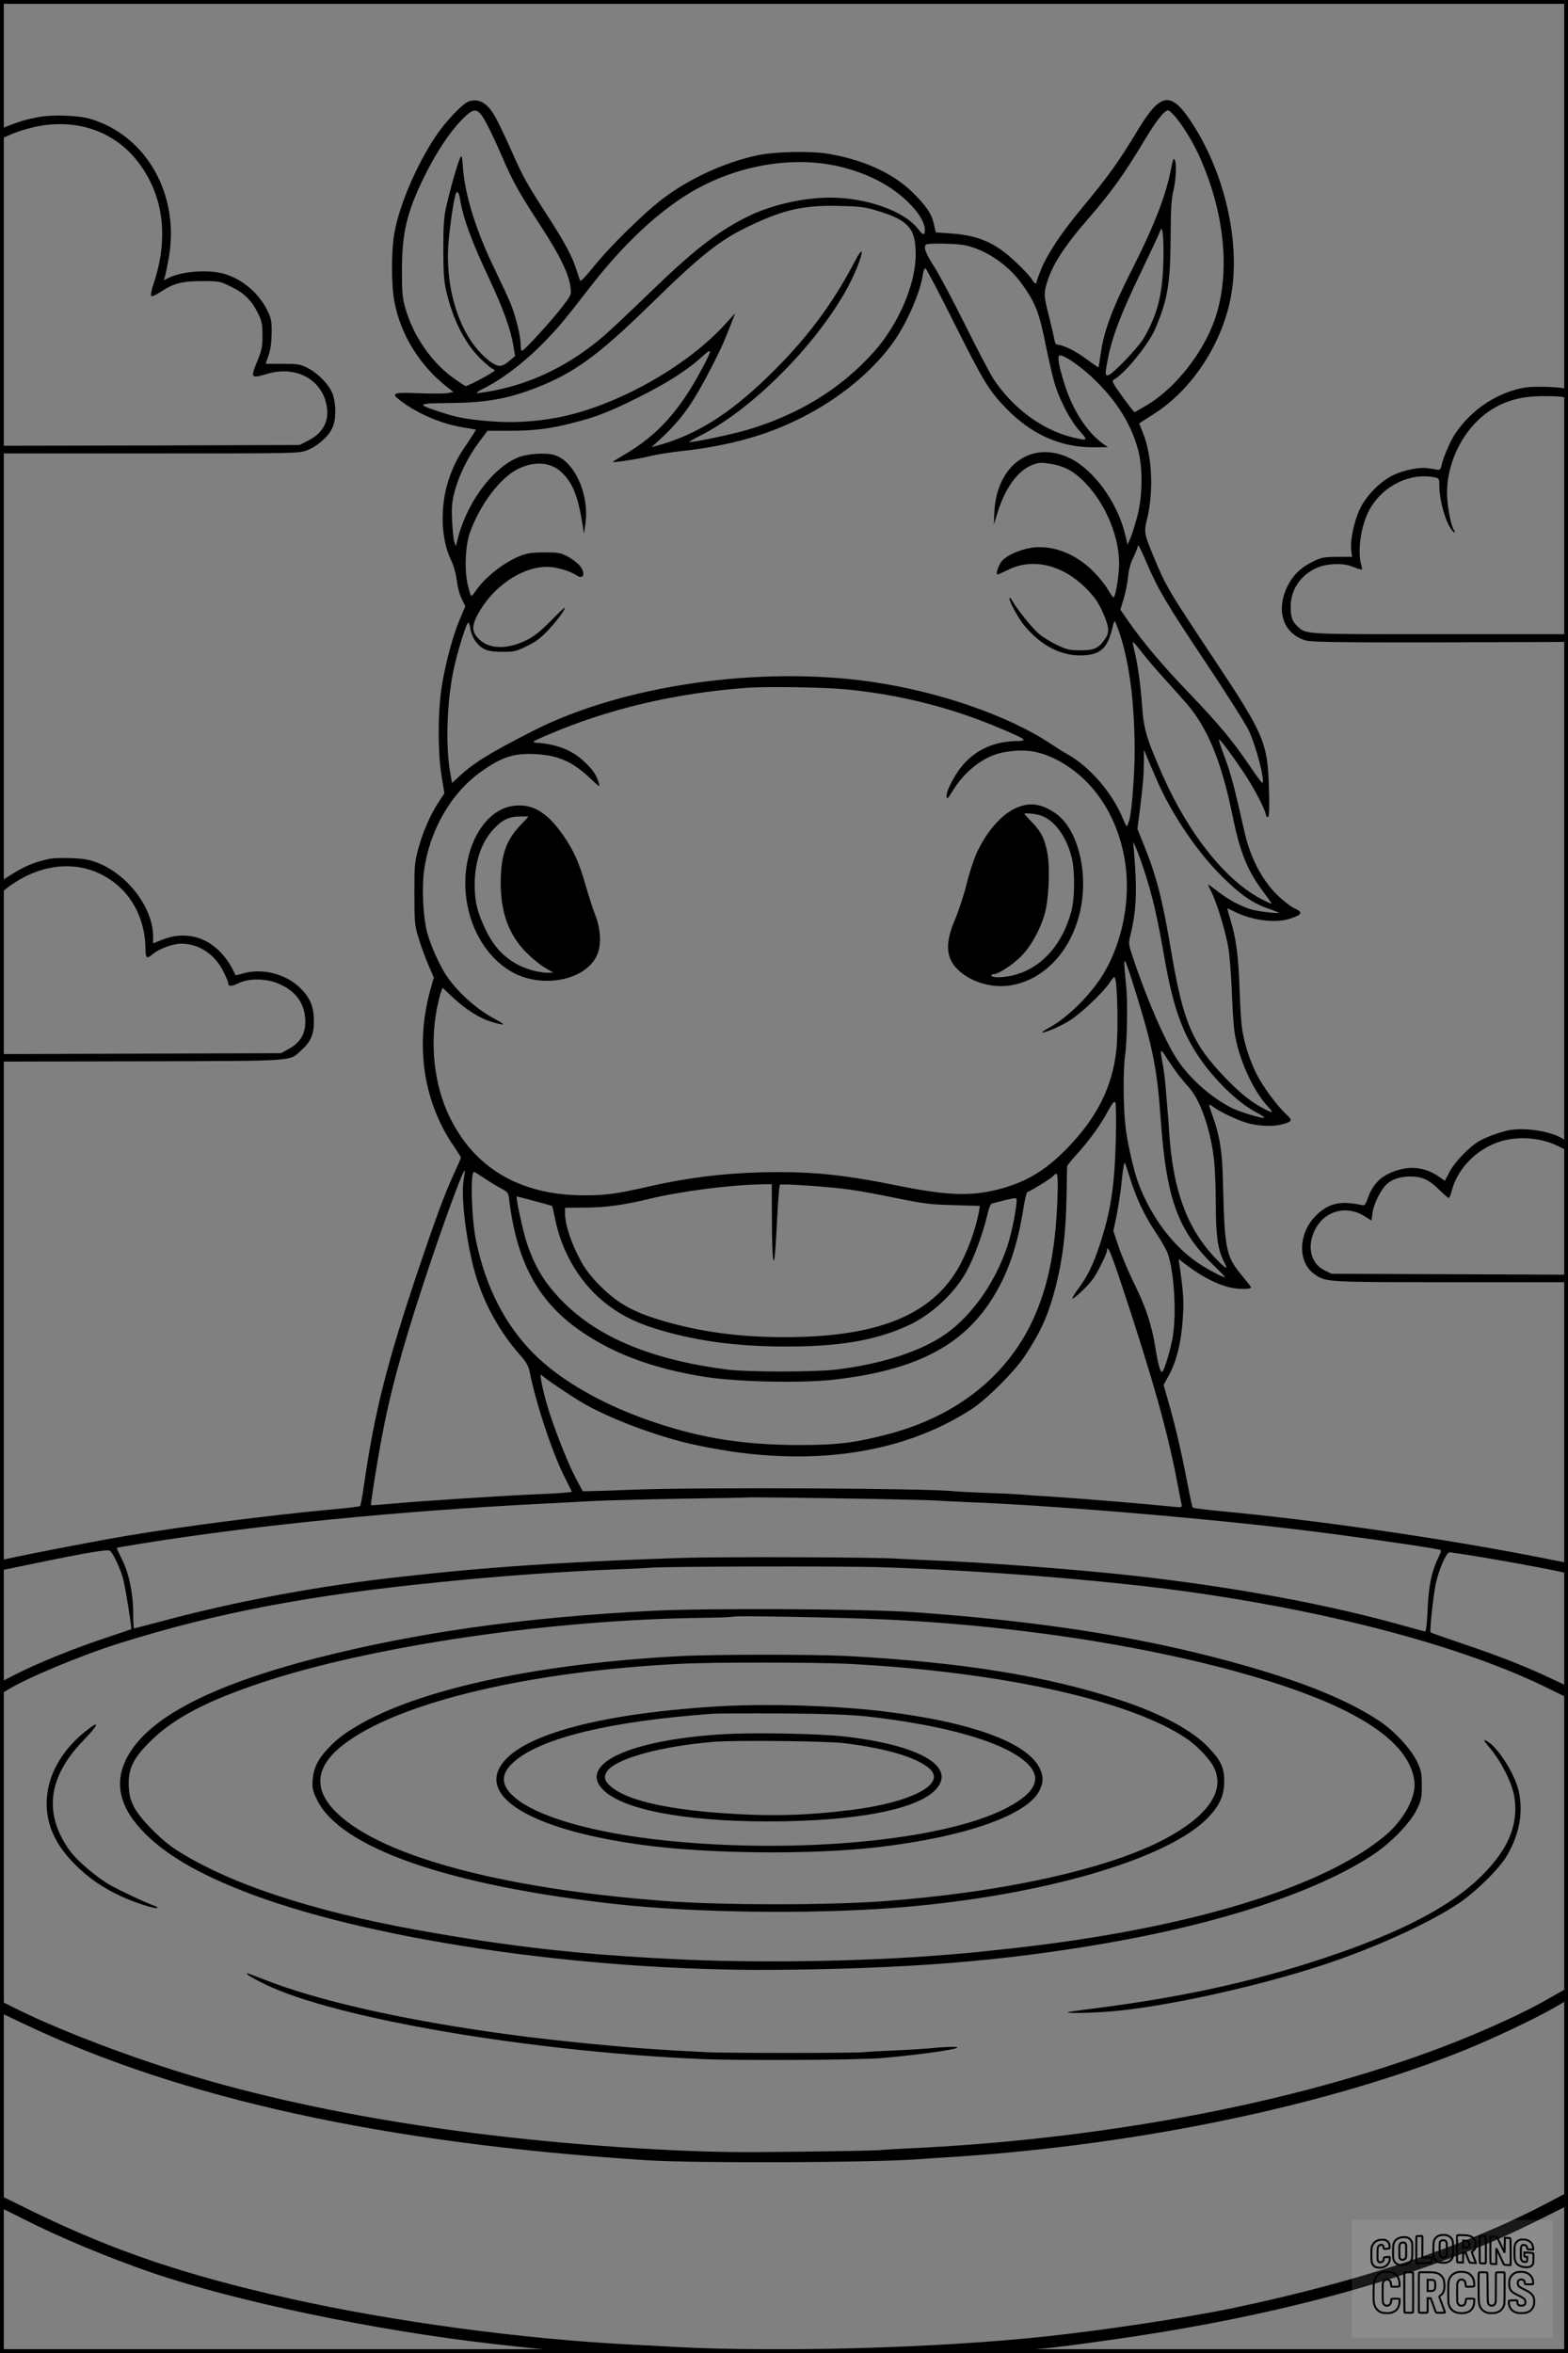
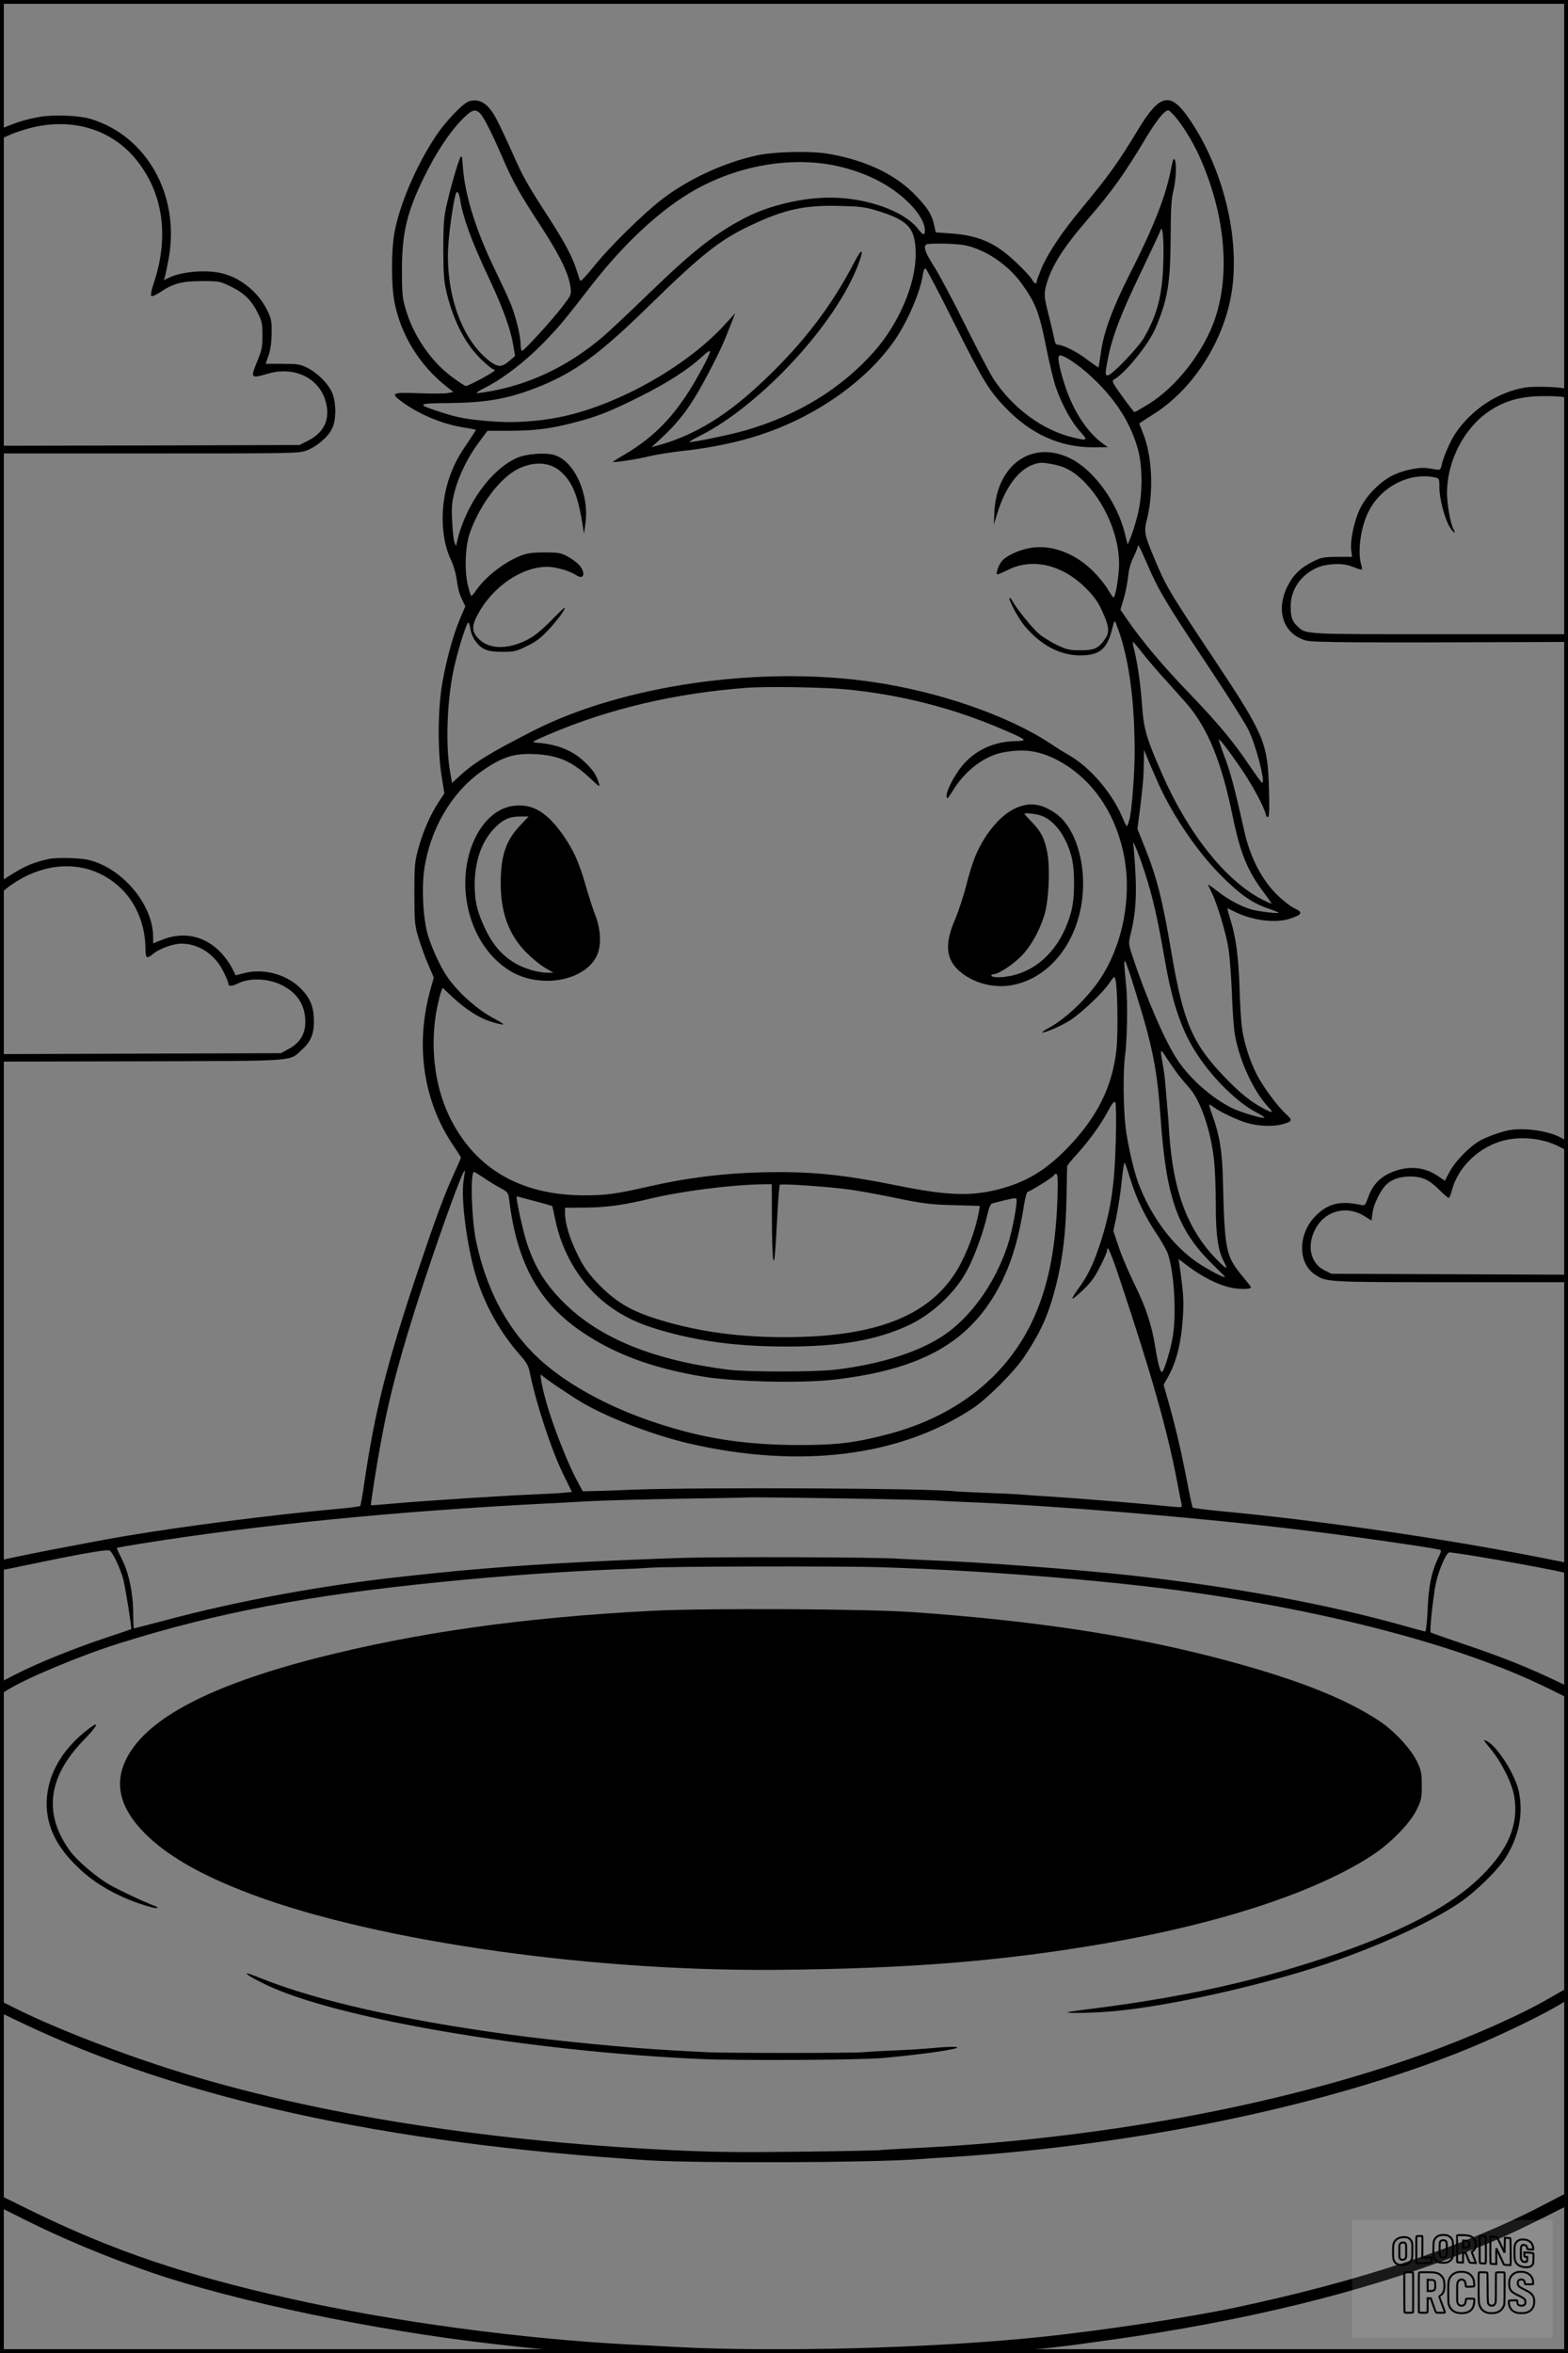
<svg xmlns="http://www.w3.org/2000/svg" version="1.0" width="1024pt" height="1536pt" viewBox="0 0 1024 1536" preserveAspectRatio="xMidYMid meet">
  <rect x="0" y="0" width="1024" height="1536" fill="#808080" stroke="none" />
  <g transform="translate(0.00 0.00) scale(1)">
    <g transform="translate(0,1536) scale(0.1,-0.1)" fill="#000000" stroke="none">
      <path d="M3064 14699 c-39 -11 -153 -130 -217 -226 -129 -193 -240 -454 -272 -637 -20 -117 -20 -339 1 -447 40 -211 162 -411 337 -550 l48 -38 -38 -7 c-20 -4 -106 -4 -190 -1 -176 7 -186 1 -105 -58 109 -80 263 -144 397 -165 44 -7 81 -14 83 -15 1 -1 -22 -38 -51 -81 -61 -88 -88 -138 -117 -217 -68 -181 -65 -409 6 -554 14 -29 29 -79 34 -111 11 -79 20 -111 41 -153 l18 -37 -34 -79 c-46 -110 -89 -266 -116 -419 -30 -169 -32 -443 -5 -611 l18 -112 -37 -56 c-54 -82 -103 -194 -133 -304 -24 -89 -26 -111 -26 -296 1 -189 2 -205 28 -290 15 -49 43 -127 63 -173 l36 -83 -23 -82 c-100 -364 -45 -730 154 -1020 25 -37 46 -70 46 -74 0 -3 -20 -50 -45 -104 -61 -132 -119 -289 -232 -624 -205 -610 -284 -920 -354 -1395 -11 -80 -24 -148 -27 -151 -4 -4 -90 -14 -192 -23 -398 -37 -954 -108 -1335 -172 -228 -38 -800 -150 -816 -159 -11 -7 -12 -65 -1 -65 4 0 95 18 202 41 347 72 494 97 508 86 22 -17 69 -119 87 -187 15 -59 57 -322 52 -325 -1 -1 -81 -28 -177 -60 -201 -67 -441 -164 -582 -237 l-98 -50 0 -39 0 -40 43 26 c127 80 490 231 737 308 641 201 1243 315 2110 401 394 40 814 69 1145 82 94 3 188 8 210 10 97 9 1249 12 1520 3 641 -20 1422 -82 1955 -154 974 -134 1836 -363 2388 -635 l132 -65 0 38 0 38 -112 53 c-170 80 -343 148 -573 225 -114 39 -210 72 -212 75 -8 7 16 231 33 316 17 83 65 197 87 206 16 6 634 -102 752 -132 23 -6 25 -3 25 29 l0 34 -207 41 c-624 122 -1441 240 -2058 297 -99 10 -183 20 -186 24 -3 3 -22 92 -42 197 -38 194 -78 361 -123 516 l-25 88 29 52 c57 102 88 228 98 407 5 95 2 146 -22 314 l-7 48 64 -48 c90 -68 197 -122 276 -138 60 -13 133 -12 133 2 0 3 -23 32 -51 66 -115 138 -121 168 -133 642 -4 181 -22 289 -70 419 -13 36 -21 66 -19 66 3 0 17 -8 31 -19 53 -37 173 -92 234 -106 75 -18 158 -19 213 -4 66 18 68 26 24 66 -56 51 -154 183 -193 262 -45 88 -83 209 -95 301 -6 41 -13 158 -16 260 -7 209 -24 334 -59 444 -13 42 -22 76 -20 76 3 0 21 -8 42 -19 117 -60 273 -80 369 -47 79 26 84 41 26 67 -27 13 -78 53 -118 93 -98 99 -172 244 -209 411 -63 281 -88 376 -126 477 -22 59 -40 112 -40 119 0 15 75 -84 159 -209 65 -97 135 -228 147 -276 4 -18 10 -24 17 -17 6 6 8 73 4 183 -8 298 -31 352 -347 828 -313 471 -324 489 -406 686 -63 152 -64 162 -42 251 43 177 32 410 -28 557 -13 33 -24 60 -24 61 0 2 42 29 93 61 245 155 439 444 502 749 74 360 -36 840 -269 1180 -124 180 -192 164 -336 -75 -125 -207 -189 -297 -366 -510 -134 -162 -220 -292 -263 -393 -17 -42 -31 -80 -31 -86 0 -20 -16 -11 -31 15 -7 15 -55 66 -106 114 -134 127 -245 175 -434 187 l-88 6 -11 50 c-14 65 -40 107 -115 186 -132 140 -323 232 -568 276 -118 21 -357 16 -477 -10 -209 -46 -434 -149 -605 -277 -127 -95 -358 -322 -464 -456 -41 -51 -77 -89 -81 -85 -3 4 -14 35 -24 68 -27 87 -76 180 -186 350 -144 223 -164 260 -236 422 -36 81 -82 179 -102 216 -52 100 -109 137 -178 116z m73 -81 c25 -28 73 -122 143 -283 69 -161 112 -237 253 -453 124 -190 183 -313 193 -399 6 -47 4 -50 -56 -128 -72 -93 -247 -285 -261 -285 -5 0 -9 20 -9 43 0 53 -31 179 -64 262 -13 33 -60 134 -104 225 -124 255 -196 487 -209 669 -5 74 -8 81 -18 60 -16 -31 -67 -210 -91 -319 -15 -67 -19 -125 -19 -280 1 -170 4 -207 24 -290 47 -187 126 -336 233 -435 32 -30 63 -55 69 -55 5 0 9 -4 9 -9 0 -9 -171 -101 -188 -101 -6 0 -46 27 -91 60 -137 101 -253 271 -303 446 -20 69 -23 101 -23 249 0 243 32 380 145 610 76 155 164 289 243 370 68 70 91 78 124 43z m4534 -15 c49 -56 116 -164 156 -251 171 -372 211 -770 108 -1072 -74 -217 -252 -446 -436 -559 -46 -28 -86 -51 -90 -51 -4 0 -39 46 -79 101 -67 93 -71 103 -54 112 72 40 225 229 269 332 81 190 98 296 100 590 1 188 4 255 18 310 18 75 22 181 8 204 -6 10 -12 -4 -20 -45 -36 -191 -109 -380 -279 -715 -109 -217 -165 -369 -183 -504 -7 -49 -14 -91 -15 -93 -1 -2 -35 22 -76 52 -66 51 -157 96 -193 96 -9 0 -17 15 -20 38 -4 20 -18 82 -32 137 -36 141 -37 156 -18 222 34 119 110 238 270 423 156 180 237 293 374 522 73 122 126 188 151 188 4 0 23 -17 41 -37z m-2173 -334 c176 -44 325 -123 433 -229 70 -68 108 -133 109 -182 0 -37 -12 -35 -45 8 -89 116 -336 204 -574 204 -180 0 -392 -50 -545 -127 -197 -100 -347 -217 -632 -493 -126 -122 -265 -253 -309 -290 -216 -183 -454 -300 -711 -350 -59 -11 -109 -18 -111 -16 -3 3 19 17 49 32 131 66 286 187 419 329 75 79 103 112 280 340 210 270 436 482 651 610 302 179 676 242 986 164z m-2494 -207 c19 -123 75 -276 191 -522 90 -192 139 -327 157 -434 l12 -70 -39 -33 c-47 -40 -70 -41 -121 -5 -178 129 -289 421 -278 732 4 98 32 303 50 363 8 26 21 12 28 -31z m2719 -76 c210 -63 257 -115 257 -287 0 -195 -112 -456 -274 -637 -214 -240 -495 -412 -836 -511 -99 -29 -361 -83 -369 -76 -1 2 30 20 70 40 396 199 888 730 1034 1119 38 101 26 113 -22 21 -149 -287 -328 -523 -579 -764 -243 -234 -454 -366 -694 -435 l-55 -15 62 57 c90 83 158 165 220 267 60 96 169 308 201 390 11 28 30 75 42 105 l21 55 -76 -83 c-255 -274 -708 -525 -1080 -597 -144 -28 -304 -37 -442 -25 -158 13 -213 23 -329 61 -157 51 -152 56 55 58 242 2 381 26 566 97 251 97 409 211 745 539 343 336 464 431 665 525 216 102 346 131 570 126 138 -3 172 -7 248 -30z m1874 -346 c-7 -212 -40 -336 -128 -488 -38 -64 -209 -242 -233 -242 -20 0 -20 9 -1 107 27 141 85 294 210 553 67 140 126 266 131 280 16 54 26 -44 21 -210z m-1295 119 c135 -28 284 -129 372 -253 89 -124 113 -187 156 -402 22 -110 51 -233 66 -274 39 -112 101 -225 157 -286 55 -61 52 -64 -52 -38 -195 48 -387 190 -512 379 -22 33 -105 191 -184 350 -79 160 -171 332 -204 384 -56 87 -71 127 -54 144 10 11 197 8 255 -4z m-72 -505 c190 -380 227 -441 334 -553 169 -176 358 -261 575 -261 l96 1 -30 21 c-103 74 -195 213 -249 378 -42 130 -54 200 -34 200 35 0 150 -82 238 -170 140 -139 228 -284 272 -445 32 -119 30 -305 -5 -436 -14 -53 -34 -116 -44 -140 l-19 -44 -18 73 c-51 207 -206 418 -361 492 -247 118 -474 -44 -491 -348 l-4 -87 24 77 c50 163 134 278 230 314 43 16 57 16 118 6 85 -15 136 -40 201 -100 156 -146 258 -391 244 -587 -6 -88 -25 -185 -35 -185 -4 0 -20 24 -37 52 -16 29 -59 82 -95 118 -110 110 -250 168 -382 157 -78 -7 -173 -45 -212 -86 -24 -25 -47 -91 -31 -91 4 0 35 14 70 31 159 78 351 33 503 -117 55 -55 81 -90 107 -147 48 -103 53 -143 23 -186 -43 -63 -70 -76 -161 -76 -74 0 -90 4 -157 36 -41 20 -94 53 -118 74 -42 36 -147 167 -171 213 -7 13 -15 21 -18 19 -9 -10 56 -132 96 -180 112 -135 246 -202 386 -195 110 5 155 46 186 165 17 68 17 68 29 38 79 -199 120 -482 120 -835 0 -145 -20 -397 -35 -443 -3 -10 -8 -25 -11 -34 -4 -13 -12 -1 -28 37 -68 170 -217 344 -364 426 -26 14 -76 46 -112 70 -278 184 -730 340 -1167 403 -737 107 -1633 -23 -2218 -323 -276 -141 -383 -207 -476 -294 l-47 -43 -11 63 c-32 173 -23 456 19 665 25 123 88 325 99 319 5 -3 11 -24 14 -46 3 -22 17 -56 32 -75 42 -56 78 -70 176 -70 78 0 91 3 161 38 59 28 92 54 145 111 37 40 79 93 92 117 22 39 12 31 -75 -57 -74 -75 -116 -108 -164 -132 -133 -66 -254 -60 -320 14 -39 44 -39 80 0 153 97 181 287 311 454 311 55 0 146 -26 190 -55 49 -33 63 13 20 65 -15 17 -50 43 -78 58 -46 24 -62 26 -151 26 -79 0 -112 -5 -156 -22 -108 -43 -230 -138 -292 -229 -12 -18 -25 -33 -29 -33 -4 0 -14 34 -24 76 -22 99 -15 254 15 337 65 184 199 360 316 417 106 51 210 44 280 -21 72 -66 108 -152 137 -329 l12 -75 10 73 c24 193 -77 408 -208 443 -61 16 -182 6 -240 -20 -170 -75 -336 -307 -391 -546 l-7 -30 -10 25 c-6 14 -12 75 -15 135 -5 91 -2 125 15 192 27 106 87 229 159 325 l57 76 141 0 c165 0 269 13 422 53 147 37 239 73 430 169 177 88 318 178 406 260 71 65 71 53 0 -80 -146 -273 -290 -432 -506 -558 -42 -25 -76 -46 -75 -47 7 -6 158 17 236 36 48 12 145 27 217 35 179 19 364 57 508 105 368 120 703 357 886 627 82 122 163 312 178 420 3 24 11 41 17 40 6 -2 90 -161 186 -354z m1261 -1574 c74 -172 124 -256 382 -643 133 -199 259 -398 280 -441 49 -99 113 -347 90 -346 -5 1 -40 49 -80 108 -108 160 -202 274 -394 474 -174 180 -310 342 -403 477 l-49 71 22 73 c12 40 24 104 28 141 4 45 16 90 35 128 15 32 28 63 28 70 0 22 14 -3 61 -112z m-27 -587 c33 -42 103 -123 155 -180 53 -58 115 -128 139 -156 134 -161 220 -374 292 -725 50 -243 97 -357 204 -499 30 -40 53 -73 50 -73 -2 0 -28 12 -57 26 -237 119 -484 427 -655 815 -104 236 -122 297 -133 445 -9 139 -30 284 -52 372 -8 28 -11 52 -8 52 3 -1 33 -35 65 -77z m-1939 -233 c358 -35 696 -121 1020 -260 165 -71 171 -76 83 -78 -130 -4 -239 -50 -324 -138 -58 -59 -128 -187 -122 -225 2 -19 9 -12 42 42 80 130 207 226 330 248 131 24 227 11 340 -45 238 -120 402 -360 452 -661 40 -244 -12 -524 -137 -735 -79 -135 -235 -290 -356 -356 -32 -17 -53 -32 -46 -32 26 0 124 43 182 80 75 49 213 179 256 243 30 45 33 46 39 25 14 -47 19 -346 7 -459 -26 -244 -127 -445 -324 -647 -143 -146 -270 -221 -451 -267 -178 -45 -333 -39 -646 24 -376 76 -582 96 -905 88 -250 -7 -480 -36 -722 -91 -224 -51 -286 -59 -433 -59 -419 2 -719 181 -881 527 -95 203 -122 465 -74 701 9 42 20 88 26 102 l9 25 63 -59 c89 -83 178 -140 259 -164 38 -12 71 -19 74 -16 3 2 -19 17 -48 32 -118 61 -244 172 -319 281 -47 69 -107 202 -130 289 -26 103 -35 283 -20 399 36 266 176 510 376 651 133 94 214 120 353 112 152 -8 244 -50 363 -164 54 -51 58 -53 50 -26 -15 53 -39 88 -95 141 -79 75 -180 115 -316 124 -31 3 -23 8 80 52 394 169 829 271 1295 306 135 10 501 4 650 -10z m2044 -624 c96 -209 252 -438 406 -592 117 -118 202 -178 299 -212 39 -13 73 -27 76 -29 9 -10 -134 7 -181 21 -70 22 -147 63 -216 117 -35 27 -63 47 -63 44 0 -3 9 -23 19 -43 40 -78 100 -280 115 -382 8 -58 17 -184 21 -280 3 -96 11 -209 16 -250 25 -177 120 -388 222 -497 36 -39 31 -41 -26 -12 -85 44 -154 99 -254 202 -216 224 -275 362 -352 814 -60 354 -96 496 -178 700 l-45 112 16 123 c21 169 25 220 26 313 l1 80 33 -80 c19 -44 48 -111 65 -149z m-95 -564 c54 -166 83 -293 132 -572 51 -296 113 -475 217 -630 103 -155 257 -305 377 -369 34 -18 60 -35 57 -37 -8 -9 -158 36 -214 64 -132 67 -268 187 -351 309 -81 120 -205 405 -296 681 -27 81 -27 83 -12 145 38 156 43 287 21 547 l-5 55 20 -43 c10 -23 35 -91 54 -150z m-61 -777 c116 -372 144 -514 167 -840 37 -522 112 -730 349 -958 39 -38 71 -71 71 -73 0 -10 -105 44 -175 91 -165 110 -308 302 -391 522 -30 80 -70 255 -83 363 -16 132 -17 375 -3 475 13 86 17 353 7 445 -14 139 -16 174 -7 165 5 -5 35 -91 65 -190z m285 -555 c20 -25 52 -63 71 -84 73 -84 139 -278 160 -474 6 -56 11 -186 11 -288 0 -195 13 -291 51 -366 28 -54 24 -57 -22 -13 -208 200 -309 460 -334 860 -3 55 -8 116 -10 135 -2 19 -7 78 -11 130 -3 52 -12 129 -20 170 -20 109 -18 112 27 40 23 -35 58 -85 77 -110z m-411 -419 c-8 -310 -34 -475 -108 -696 -43 -128 -78 -198 -141 -283 -22 -30 -37 -56 -34 -59 3 -3 35 23 71 58 50 48 77 85 110 152 25 49 45 95 45 103 0 44 23 -8 85 -193 203 -609 306 -970 370 -1303 14 -74 28 -145 31 -158 5 -23 3 -23 -51 -18 -174 18 -592 53 -795 66 -91 5 -187 12 -215 15 -27 2 -126 7 -220 10 -93 4 -183 8 -200 10 -154 20 -1644 27 -2090 11 -137 -6 -270 -10 -294 -10 l-45 -1 -43 80 c-56 105 -153 352 -192 490 -32 111 -50 209 -34 189 12 -16 188 -135 270 -183 174 -101 469 -212 698 -265 722 -165 1370 -84 1847 230 94 62 270 238 335 334 112 168 159 274 208 463 45 176 66 350 70 581 2 105 4 196 4 202 1 6 27 40 59 74 80 88 157 192 205 282 33 60 44 73 51 61 5 -9 6 -115 3 -242z m93 -253 c41 -131 94 -243 170 -357 33 -49 67 -109 76 -133 41 -118 58 -380 34 -538 -13 -83 -56 -226 -70 -235 -12 -7 -27 48 -45 160 -23 144 -61 260 -135 410 -38 77 -85 187 -104 245 l-35 105 20 94 c10 52 24 138 30 190 12 116 19 161 24 161 2 0 18 -46 35 -102z m-4352 -12 c-21 -118 25 -460 88 -651 57 -175 152 -343 273 -482 50 -56 62 -78 71 -123 40 -198 140 -503 218 -663 l57 -116 -50 -5 c-27 -3 -113 -8 -190 -11 -203 -8 -736 -43 -916 -59 -84 -8 -155 -13 -156 -12 -4 4 34 246 63 404 57 314 132 593 279 1042 123 374 260 749 270 738 2 -2 -2 -30 -7 -62z m130 16 c31 -21 80 -51 109 -67 49 -26 53 -30 58 -74 50 -418 196 -680 485 -872 214 -143 460 -232 780 -285 212 -35 639 -45 859 -20 583 68 898 251 1091 635 70 141 115 294 150 519 7 39 16 72 21 72 13 0 155 88 169 105 27 32 31 12 26 -144 -12 -362 -70 -625 -187 -851 -177 -339 -493 -578 -911 -690 -224 -59 -339 -73 -593 -73 -350 1 -619 42 -925 143 -334 109 -626 274 -805 454 -186 187 -312 433 -375 731 -31 145 -40 455 -14 455 3 0 31 -17 62 -38z m1883 -274 c1 -252 11 -343 22 -198 4 47 10 160 15 253 5 92 12 170 15 173 9 9 326 -13 460 -32 59 -8 197 -33 305 -56 171 -35 219 -41 369 -45 l172 -5 -5 -32 c-22 -124 -79 -277 -142 -384 -169 -284 -492 -423 -1017 -439 -347 -10 -637 24 -920 109 -196 59 -296 119 -419 248 -60 65 -87 104 -126 184 -50 102 -80 201 -80 267 l0 35 133 1 c138 1 247 16 422 58 204 49 519 90 733 94 l62 1 1 -232z m-1551 122 c62 -16 114 -31 116 -33 2 -2 10 -37 18 -78 45 -231 172 -439 348 -570 101 -75 199 -121 347 -164 254 -73 503 -105 821 -105 346 0 580 41 788 136 151 69 300 205 380 347 48 84 110 249 138 369 11 51 23 79 33 82 118 31 152 38 158 32 12 -12 -26 -215 -58 -310 -85 -255 -252 -482 -439 -598 -164 -102 -406 -176 -685 -209 -136 -16 -575 -16 -700 0 -485 61 -839 205 -1071 436 -122 121 -189 228 -244 393 -24 71 -74 302 -65 302 1 0 53 -13 115 -30z m2225 -1945 c198 -4 376 -8 395 -10 19 -2 107 -6 195 -10 549 -21 1483 -98 2140 -176 299 -35 863 -115 951 -134 20 -4 20 -5 -7 -62 -41 -86 -60 -182 -66 -335 -3 -76 -10 -138 -15 -138 -4 0 -65 16 -135 36 -503 142 -1117 255 -1778 329 -372 41 -991 88 -1325 100 -85 4 -177 8 -205 10 -119 10 -1146 14 -1420 5 -477 -16 -903 -38 -1240 -66 -185 -15 -233 -19 -560 -54 -532 -57 -1093 -160 -1577 -290 -104 -27 -190 -50 -193 -50 -3 0 -5 44 -5 98 0 129 -29 268 -75 356 -19 38 -34 70 -32 72 1 1 74 14 162 28 747 120 1660 211 2635 261 63 3 198 10 300 16 102 5 374 12 605 16 231 3 421 7 423 8 3 2 365 -2 827 -10z" />
      <path d="M3349 10099 c-204 -30 -345 -313 -303 -609 29 -204 134 -376 285 -468 206 -125 515 -60 575 121 22 66 14 164 -21 250 -14 36 -41 120 -60 186 -42 148 -78 229 -146 327 -107 154 -204 211 -330 193z m43 -133 c-90 -96 -122 -196 -122 -375 1 -192 54 -335 168 -450 37 -37 92 -82 122 -99 l55 -32 -40 0 c-22 0 -64 7 -92 14 -141 38 -240 121 -308 260 -57 116 -75 188 -75 301 0 148 43 275 121 360 58 63 101 84 173 85 l58 0 -60 -64z" />
      <path d="M6622 10079 c-95 -47 -194 -168 -253 -309 -15 -36 -42 -121 -59 -190 -17 -68 -50 -167 -72 -220 -69 -159 -62 -258 24 -336 87 -79 221 -116 341 -96 244 42 430 270 465 567 27 233 -47 468 -175 556 -97 67 -177 75 -271 28z m170 -41 c88 -26 168 -130 205 -268 24 -88 23 -271 -1 -360 -56 -209 -184 -358 -355 -410 -67 -21 -156 -26 -166 -10 -3 6 2 10 12 10 32 0 127 62 183 119 62 63 117 161 150 266 28 88 39 298 21 401 -17 95 -40 143 -100 205 -28 29 -51 54 -51 56 0 8 66 2 102 -9z" />
      <path d="M254 14596 c-81 -15 -125 -28 -202 -58 -48 -19 -52 -23 -52 -54 l0 -33 63 28 c34 16 103 38 153 50 264 61 511 -15 670 -207 179 -218 221 -503 118 -811 -15 -43 -21 -78 -16 -83 5 -5 30 6 60 26 84 56 141 71 273 71 113 0 116 -1 191 -38 86 -42 133 -90 175 -177 23 -46 27 -68 27 -140 0 -75 -4 -96 -36 -173 -43 -106 -40 -109 69 -77 172 51 335 -25 379 -178 33 -113 -6 -203 -111 -257 l-59 -30 -978 -3 -978 -2 0 -25 0 -25 975 0 c955 0 975 0 1029 20 67 26 138 87 165 143 26 54 28 153 4 223 -20 60 -97 139 -168 174 -44 22 -63 25 -160 25 l-110 0 19 55 c13 37 19 85 20 145 1 80 -3 97 -28 148 -61 125 -186 223 -315 247 -106 20 -256 4 -332 -35 -31 -16 -32 -16 -24 1 4 11 16 69 27 129 74 412 -145 800 -512 909 -76 23 -248 29 -336 12z" />
      <path d="M9964 12831 c-180 -29 -352 -141 -460 -301 -32 -47 -80 -158 -90 -209 -6 -27 -10 -30 -35 -26 -16 3 -42 7 -58 9 -50 8 -150 -12 -217 -43 -88 -41 -180 -134 -223 -223 -38 -80 -64 -205 -57 -268 l6 -45 -98 0 c-84 -1 -104 -4 -152 -28 -83 -40 -135 -89 -172 -164 -79 -160 -27 -312 120 -354 45 -13 325 -15 1585 -10 l127 1 0 25 0 25 -835 0 c-904 0 -875 -2 -933 53 -34 31 -44 63 -43 131 1 108 66 203 170 249 63 28 164 33 221 12 84 -31 80 -31 70 6 -25 87 -5 242 45 345 80 164 265 262 434 228 30 -6 31 -8 31 -64 0 -73 33 -201 66 -257 25 -43 47 -55 25 -15 -19 36 -41 161 -41 233 0 214 114 430 284 541 98 63 200 91 336 92 63 1 127 -2 143 -7 25 -7 27 -5 27 22 0 21 -6 30 -22 35 -40 11 -201 15 -254 7z" />
      <path d="M325 9754 c-104 -22 -166 -48 -267 -113 -54 -34 -58 -39 -58 -75 l0 -39 33 26 c253 202 560 203 763 2 97 -96 153 -239 154 -387 0 -65 8 -70 51 -34 39 33 130 66 183 66 114 0 219 -69 275 -182 17 -34 31 -67 31 -74 0 -25 21 -25 68 -2 71 34 185 32 270 -7 107 -48 164 -130 166 -240 1 -82 -32 -140 -106 -181 l-53 -29 -917 -3 -918 -3 0 -25 0 -24 928 2 c1037 3 957 -2 1044 76 56 50 78 101 78 183 0 96 -23 154 -89 219 -91 91 -244 131 -369 97 l-53 -14 -25 50 c-14 27 -45 71 -70 97 -104 111 -246 142 -386 85 l-58 -23 0 42 c0 217 -214 464 -439 506 -52 10 -196 12 -236 4z" />
      <path d="M9860 7983 c-50 -8 -146 -42 -195 -69 -68 -38 -164 -137 -200 -206 l-29 -56 -44 30 c-94 65 -206 71 -318 19 -70 -33 -113 -82 -142 -164 -16 -46 -18 -48 -47 -42 -134 28 -212 9 -292 -71 -116 -115 -120 -306 -8 -382 75 -52 71 -52 892 -52 l763 0 0 25 0 24 -772 3 -773 3 -46 23 c-87 43 -115 151 -65 257 60 129 205 172 327 96 l46 -29 6 48 c7 61 57 160 97 193 36 31 88 47 149 47 76 0 122 -20 185 -82 32 -32 62 -58 67 -58 4 0 13 19 19 43 39 161 188 301 358 336 115 24 245 7 344 -44 26 -14 50 -25 53 -25 4 0 5 14 3 32 -3 27 -11 35 -51 55 -84 42 -229 62 -327 46z" />
-       <path d="M4260 4845 c-850 -44 -1541 -142 -2198 -310 -690 -178 -1095 -390 -1231 -645 -90 -169 -51 -332 118 -501 137 -136 335 -253 622 -367 793 -317 2220 -530 3484 -521 872 7 1490 56 2175 175 748 130 1365 334 1730 572 121 79 248 209 291 297 31 63 34 77 34 160 0 80 -3 97 -31 156 -40 83 -149 201 -248 266 -235 155 -570 284 -1086 417 -564 145 -1187 238 -1955 292 -306 22 -1357 27 -1705 9z m1505 -56 c946 -42 1901 -200 2590 -425 561 -184 853 -394 882 -633 12 -101 -68 -249 -189 -352 -410 -344 -1296 -611 -2443 -738 -269 -29 -303 -33 -550 -51 -502 -36 -1150 -44 -1645 -19 -625 30 -1091 83 -1683 190 -700 126 -1242 307 -1580 526 -99 64 -234 203 -272 278 -24 48 -31 76 -34 137 -5 113 30 183 148 298 149 145 362 257 716 375 721 240 1888 412 2885 424 107 1 197 5 200 8 7 7 697 -5 975 -18z" />
+       <path d="M4260 4845 c-850 -44 -1541 -142 -2198 -310 -690 -178 -1095 -390 -1231 -645 -90 -169 -51 -332 118 -501 137 -136 335 -253 622 -367 793 -317 2220 -530 3484 -521 872 7 1490 56 2175 175 748 130 1365 334 1730 572 121 79 248 209 291 297 31 63 34 77 34 160 0 80 -3 97 -31 156 -40 83 -149 201 -248 266 -235 155 -570 284 -1086 417 -564 145 -1187 238 -1955 292 -306 22 -1357 27 -1705 9z m1505 -56 z" />
      <path d="M4440 4549 c-906 -48 -1656 -206 -2070 -434 -109 -61 -164 -101 -227 -168 -67 -70 -94 -127 -101 -203 -4 -55 -1 -71 26 -128 148 -317 858 -565 1967 -687 502 -55 1248 -65 1795 -24 953 72 1804 317 2064 595 73 78 100 141 101 230 0 91 -21 137 -103 223 -108 113 -304 218 -567 306 -483 160 -1037 250 -1795 291 -210 11 -872 11 -1090 -1z m1095 -50 c1002 -52 1845 -238 2215 -489 74 -50 157 -140 182 -196 66 -150 -47 -310 -322 -457 -368 -197 -1063 -351 -1845 -408 -365 -27 -1055 -26 -1415 1 -1096 82 -1898 303 -2172 598 -141 153 -109 302 97 447 371 262 1202 456 2170 504 206 11 883 10 1090 0z" />
      <path d="M4655 4219 c-768 -50 -1272 -192 -1389 -392 -126 -215 246 -419 934 -511 426 -58 1099 -64 1525 -15 574 66 986 210 1064 372 25 52 26 85 5 135 -72 173 -445 311 -1029 381 -326 39 -783 52 -1110 30z m1000 -63 c460 -51 819 -144 993 -260 172 -114 147 -223 -78 -340 -407 -210 -1360 -300 -2221 -211 -471 49 -839 154 -988 282 -94 80 -94 156 0 236 179 154 631 262 1294 310 28 2 230 3 450 2 287 -2 442 -8 550 -19z" />
      <path d="M4735 4040 c-614 -35 -962 -193 -798 -362 126 -130 531 -208 1078 -208 582 0 991 80 1104 217 122 148 -128 285 -618 339 -161 17 -569 25 -766 14z m785 -60 c280 -35 474 -95 553 -168 106 -99 -122 -218 -513 -267 -305 -38 -544 -43 -855 -20 -377 28 -618 87 -718 175 -40 35 -46 62 -22 98 59 83 350 163 700 192 142 11 744 5 855 -10z" />
      <path d="M585 4079 c-192 -142 -292 -333 -279 -527 9 -129 67 -244 179 -358 89 -91 184 -157 311 -215 83 -39 223 -83 232 -74 3 2 -4 8 -14 12 -69 25 -240 106 -299 140 -89 52 -211 157 -257 219 -175 241 -147 481 85 721 92 95 112 134 42 82z" />
      <path d="M9735 3943 c74 -90 142 -229 155 -315 27 -178 -38 -337 -210 -509 -201 -202 -530 -374 -1033 -541 -467 -155 -924 -255 -1502 -329 -93 -11 -172 -23 -174 -25 -8 -8 175 -4 289 6 384 33 1048 184 1477 336 305 108 603 247 783 365 111 73 269 227 319 312 81 137 108 272 82 412 -20 112 -139 303 -212 340 -26 14 -24 8 26 -52z" />
      <path d="M1625 2464 c11 -9 61 -35 110 -59 458 -221 1716 -436 2840 -486 252 -11 1048 -7 1195 7 285 26 542 65 470 72 -19 2 -84 -1 -145 -7 -60 -6 -175 -13 -255 -16 -80 -3 -167 -8 -195 -11 -67 -7 -916 -7 -1035 0 -52 3 -147 8 -210 11 -282 15 -759 61 -1090 106 -681 93 -1238 219 -1593 360 -106 42 -123 47 -92 23z" />
      <path d="M10125 2320 c-179 -106 -520 -258 -825 -367 -950 -342 -2159 -563 -3380 -618 -74 -4 -153 -8 -175 -11 -22 -2 -258 -7 -525 -10 -380 -5 -559 -3 -830 10 -1285 62 -2454 255 -3360 556 -353 117 -707 258 -938 374 l-92 46 0 -38 0 -39 138 -66 c1040 -497 2366 -788 4092 -899 321 -20 1453 -16 1770 7 36 3 137 10 225 15 1219 79 2458 338 3354 703 184 75 442 197 578 275 81 46 83 48 83 85 0 20 -3 37 -7 36 -5 0 -53 -27 -108 -59z" />
      <path d="M10085 969 c-527 -275 -1204 -501 -2025 -674 -310 -65 -860 -148 -1250 -189 -701 -74 -1726 -102 -2390 -67 -102 6 -237 13 -300 16 -712 36 -1560 151 -2230 301 -682 153 -1142 309 -1668 564 l-222 109 0 -39 0 -39 148 -74 c245 -124 552 -252 842 -352 549 -188 1460 -378 2225 -465 527 -60 520 -60 1945 -60 1486 0 1487 0 2095 86 871 122 1636 309 2280 557 221 85 323 130 533 235 l172 86 0 43 c0 24 -1 42 -2 42 -2 -1 -70 -37 -153 -80z" />
    </g>
  </g>
  <rect x="0.0" y="0.0" width="1024.0" height="1536.0" fill="none" stroke="black" stroke-width="5" />
  <g transform="translate(882.93 1449.20) scale(0.128)" opacity="1.0">
    <rect x="0" y="0" width="1024.0" height="600.0" fill="white" fill-opacity="0.1" />
    <g transform="translate(0,650) scale(0.1,-0.1)" stroke="none">
      <path fill="none" stroke="#000000" stroke-width="100" d="M4491 5720 c-164 -43 -269 -147 -319 -315 -19 -65 -29 -577 -13 -693 25 -190 116 -310 276 -367 63 -23 284 -32 370 -16 122 22 249 110 294 205 51 104 56 150 56 496 0 341 -4 385 -48 478 -46 100 -156 184 -282 217 -83 21 -241 19 -334 -5z m270 -273 c19 -12 43 -40 54 -62 18 -37 20 -64 23 -320 5 -339 -1 -384 -56 -436 -87 -82 -235 -56 -289 51 -22 43 -23 53 -23 335 0 314 7 370 52 412 34 32 66 42 139 42 53 1 73 -4 100 -22z" />
      <path fill="none" stroke="#000000" stroke-width="100" d="M5367 5723 c-4 -3 -7 -311 -7 -683 0 -618 1 -679 17 -691 12 -10 51 -14 152 -14 l136 0 3 248 2 248 67 -3 67 -3 34 -85 c18 -47 58 -152 89 -235 30 -82 63 -158 73 -168 14 -15 40 -19 165 -24 l148 -6 -5 34 c-4 19 -49 143 -102 276 -53 133 -96 246 -96 251 0 6 15 19 33 31 53 33 104 92 134 156 27 57 28 67 27 195 0 115 -4 144 -23 193 -31 80 -76 135 -148 183 -83 56 -166 82 -303 94 -129 11 -453 14 -463 3z m541 -300 c55 -27 77 -73 77 -163 0 -61 -4 -82 -23 -111 -34 -55 -73 -69 -191 -69 l-101 0 0 187 0 186 101 -6 c66 -4 114 -12 137 -24z" />
      <path fill="none" stroke="#000000" stroke-width="100" d="M6514 5685 c-4 -9 -5 -320 -2 -690 3 -511 7 -678 16 -687 19 -19 273 -30 291 -13 11 11 13 126 12 675 -1 364 -6 672 -11 685 -11 28 -27 31 -187 40 -99 6 -114 5 -119 -10z" />
      <path fill="none" stroke="#000000" stroke-width="100" d="M3355 5683 c-27 -3 -55 -9 -62 -15 -10 -8 -13 -150 -13 -683 0 -592 2 -674 15 -685 12 -10 52 -11 173 -6 362 15 578 29 590 38 8 7 12 46 12 129 0 108 -2 119 -20 129 -11 6 -24 9 -28 7 -4 -3 -103 -8 -221 -12 l-214 -7 5 545 c4 384 2 549 -5 556 -11 11 -120 12 -232 4z" />
      <path fill="none" stroke="#000000" stroke-width="100" d="M7067 5654 c-4 -4 -7 -310 -7 -680 0 -625 1 -673 18 -692 15 -18 31 -21 152 -24 l134 -3 -3 400 c-2 277 1 397 8 390 11 -11 153 -311 251 -530 96 -215 128 -281 142 -292 7 -6 82 -14 165 -17 l153 -7 11 28 c14 34 3 1333 -11 1347 -5 5 -70 11 -144 14 l-136 5 -1 -54 c-1 -30 -5 -200 -8 -379 l-6 -325 -73 150 c-40 83 -123 256 -184 385 -61 129 -117 242 -125 252 -11 12 -40 18 -121 22 -59 4 -130 9 -157 12 -28 3 -54 2 -58 -2z" />
      <path fill="none" stroke="#000000" stroke-width="100" d="M2507 5614 c-220 -49 -342 -159 -394 -357 -24 -91 -24 -641 0 -740 57 -233 232 -339 510 -310 56 6 127 21 158 33 76 29 187 114 226 174 64 95 67 114 71 505 2 232 -1 371 -8 404 -27 126 -116 235 -228 278 -74 29 -236 35 -335 13z m191 -281 c15 -11 36 -35 47 -54 19 -32 20 -52 20 -349 0 -309 0 -316 -23 -362 -31 -62 -75 -89 -155 -95 -53 -4 -67 -2 -97 19 -19 13 -44 41 -55 63 -19 37 -20 60 -20 350 0 337 2 351 60 405 54 51 169 63 223 23z" />
      <path fill="none" stroke="#000000" stroke-width="100" d="M8568 5491 c-133 -43 -219 -134 -262 -280 -13 -45 -16 -107 -16 -343 0 -320 9 -395 60 -506 73 -156 258 -255 506 -269 191 -11 324 47 376 165 19 42 22 70 26 288 4 209 3 242 -11 256 -19 18 -186 38 -347 41 l-105 2 -3 -95 c-1 -52 2 -102 7 -109 6 -10 33 -16 75 -19 l66 -4 0 -105 c0 -98 -1 -105 -26 -130 -23 -23 -31 -25 -99 -21 -64 3 -79 7 -112 34 -21 16 -49 52 -63 80 -25 49 -25 51 -25 324 0 303 6 348 56 402 28 29 32 30 99 26 105 -6 152 -50 167 -158 8 -53 9 -54 48 -62 22 -5 90 -10 150 -11 l110 -2 3 43 c4 52 -30 180 -66 245 -53 99 -179 183 -317 212 -96 20 -226 18 -297 -4z" />
-       <path fill="none" stroke="#000000" stroke-width="100" d="M1390 5484 c-203 -45 -359 -207 -390 -404 -13 -83 -13 -616 0 -694 20 -123 100 -235 203 -281 98 -45 271 -51 387 -13 211 67 340 238 340 451 0 54 -3 69 -17 74 -24 9 -264 -15 -280 -28 -7 -7 -13 -31 -13 -60 0 -56 -13 -95 -43 -128 -31 -34 -95 -61 -144 -61 -35 0 -48 6 -77 35 -52 52 -58 99 -54 423 3 257 5 280 24 323 42 89 120 132 202 109 53 -14 72 -42 81 -120 11 -90 15 -92 150 -79 62 6 125 15 138 20 25 9 25 10 21 107 -3 82 -9 106 -33 155 -33 68 -97 130 -163 160 -60 27 -235 33 -332 11z" />
-       <path fill="none" stroke="#000000" stroke-width="100" d="M1600 3845 c-239 -44 -424 -235 -476 -495 -22 -109 -33 -831 -15 -1000 31 -300 174 -492 425 -572 45 -15 100 -21 211 -25 181 -6 263 8 380 66 147 73 214 152 266 311 26 78 32 117 37 219 4 98 2 125 -9 132 -22 14 -393 11 -407 -3 -7 -7 -12 -39 -12 -73 0 -169 -84 -275 -217 -275 -68 0 -110 18 -150 64 -65 73 -68 99 -68 606 0 446 1 456 22 515 78 208 337 201 392 -11 6 -23 13 -75 16 -115 3 -41 10 -78 15 -83 10 -10 289 -10 357 0 63 9 67 18 60 147 -12 210 -62 331 -181 445 -86 82 -165 123 -280 146 -94 19 -261 20 -366 1z" />
      <path fill="none" stroke="#000000" stroke-width="100" d="M5376 3840 c-151 -39 -268 -118 -350 -237 -106 -157 -118 -245 -114 -863 4 -463 5 -477 27 -550 33 -106 72 -178 131 -243 123 -135 290 -197 526 -197 326 0 528 127 610 384 34 106 48 339 20 349 -29 12 -386 9 -400 -2 -7 -6 -16 -44 -20 -85 -17 -192 -81 -266 -226 -266 -93 1 -163 55 -197 152 -16 48 -18 92 -18 503 0 437 1 452 22 520 26 81 57 119 121 147 78 35 188 8 237 -56 30 -40 55 -133 55 -206 0 -92 6 -95 157 -92 70 1 161 5 201 8 87 8 88 9 78 158 -12 189 -62 314 -170 422 -76 76 -130 109 -241 144 -102 33 -337 38 -449 10z" />
      <path fill="none" stroke="#000000" stroke-width="100" d="M8441 3845 c-204 -45 -357 -196 -406 -402 -24 -99 -17 -331 13 -416 47 -137 141 -225 342 -323 334 -162 396 -203 438 -284 19 -37 23 -57 20 -116 -3 -59 -8 -77 -30 -107 -39 -50 -98 -70 -190 -65 -137 7 -187 57 -188 185 0 95 4 94 -223 86 -106 -3 -198 -10 -204 -16 -17 -13 -17 -107 1 -200 44 -226 196 -375 436 -423 103 -20 339 -15 435 10 199 53 340 189 391 377 21 78 28 222 15 311 -16 115 -56 191 -145 276 -85 81 -145 117 -386 235 -250 122 -298 173 -301 319 -3 109 52 167 164 175 115 8 183 -49 194 -164 3 -32 10 -64 16 -70 10 -14 340 -17 387 -4 24 7 25 9 22 92 -5 150 -54 269 -153 369 -69 70 -189 133 -297 155 -90 18 -265 18 -351 0z" />
      <path fill="none" stroke="#000000" stroke-width="100" d="M2710 3833 c-14 -2 -29 -9 -35 -14 -7 -7 -9 -354 -7 -1017 3 -910 5 -1008 20 -1019 20 -16 384 -18 413 -3 19 10 19 32 19 1019 0 923 -1 1010 -16 1022 -13 10 -61 14 -193 16 -97 1 -187 -1 -201 -4z" />
      <path fill="none" stroke="#000000" stroke-width="100" d="M3455 3833 c-47 -12 -45 32 -45 -1034 0 -987 0 -1009 19 -1019 12 -6 98 -10 210 -10 159 0 192 3 205 16 14 13 16 61 16 370 l0 355 81 -3 82 -3 88 -245 c49 -135 105 -292 124 -350 20 -58 45 -113 57 -122 18 -16 45 -18 229 -18 184 0 210 2 216 16 7 19 16 -7 -153 448 -74 197 -134 362 -134 366 0 4 23 22 50 40 162 104 228 273 217 560 -8 225 -46 336 -153 450 -104 110 -219 160 -413 179 -101 11 -657 13 -696 4z m721 -409 c64 -48 69 -61 72 -231 4 -176 -7 -223 -59 -267 -43 -36 -89 -46 -216 -46 l-113 0 0 286 0 286 144 -4 c127 -3 148 -5 172 -24z" />
      <path fill="none" stroke="#000000" stroke-width="100" d="M6510 3834 c-51 -11 -50 7 -50 -683 1 -672 7 -842 35 -951 45 -175 148 -311 289 -380 117 -58 200 -73 376 -68 124 4 156 9 225 32 108 37 176 79 246 153 61 66 117 169 140 258 9 37 13 248 16 831 4 727 3 782 -13 795 -13 11 -57 14 -204 14 -171 0 -190 -2 -209 -19 -21 -19 -21 -19 -21 -746 0 -782 0 -782 -52 -861 -64 -95 -228 -106 -302 -19 -61 73 -60 64 -66 877 -4 562 -8 745 -17 754 -13 13 -341 23 -393 13z" />
    </g>
  </g>
</svg>